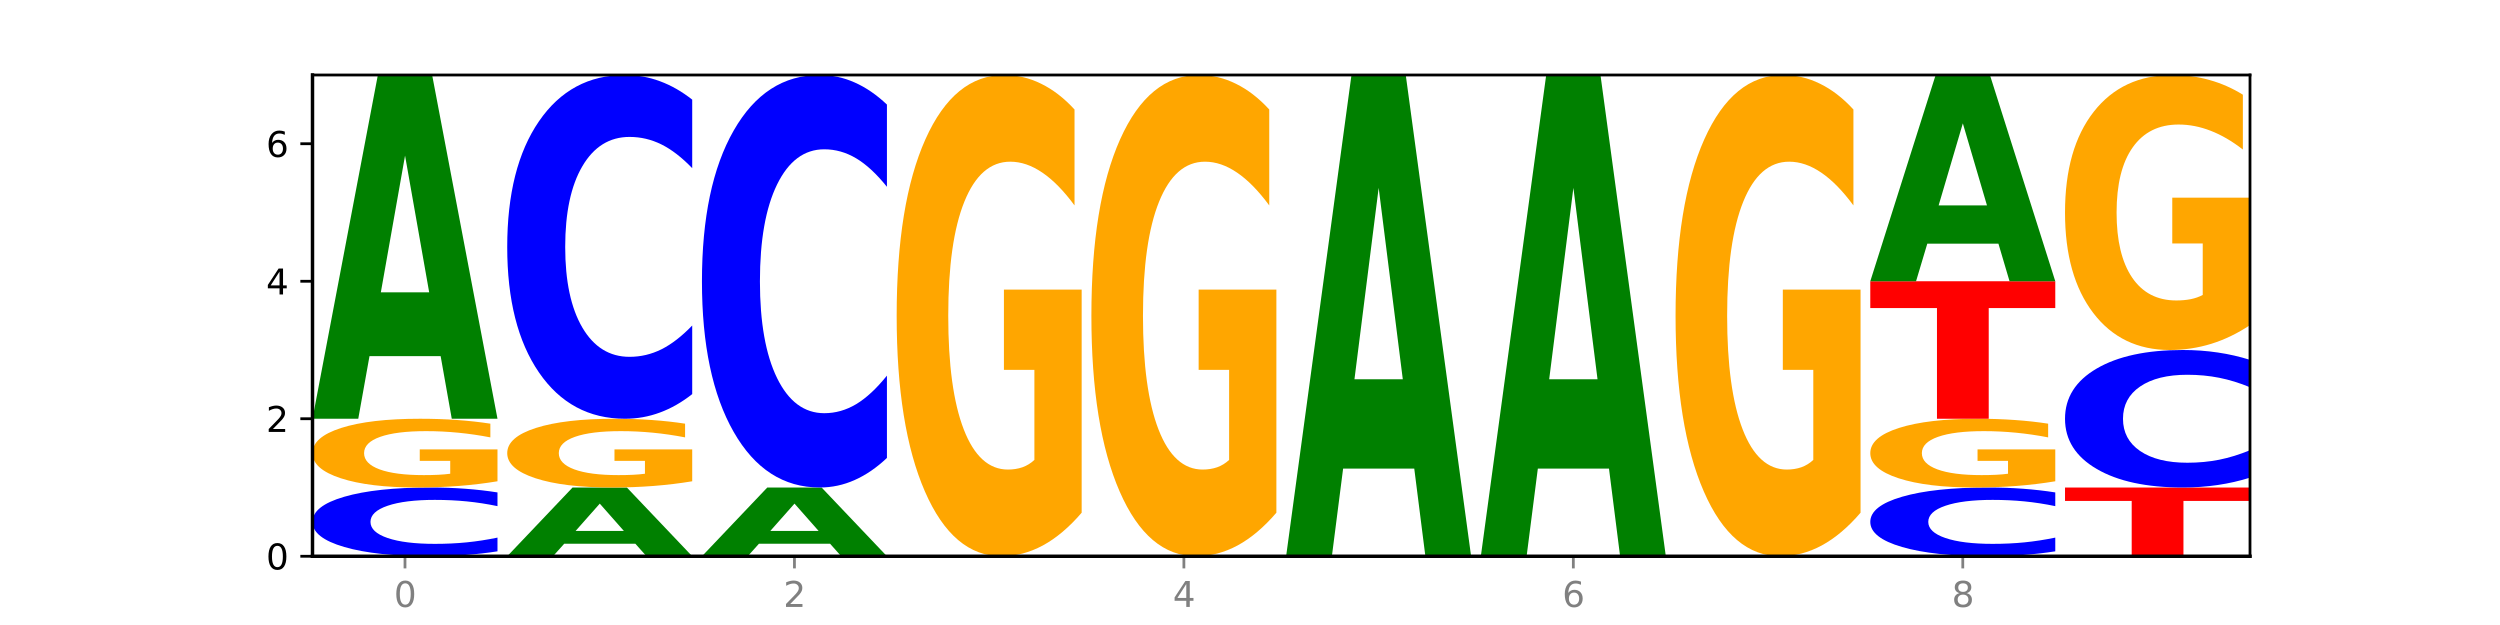
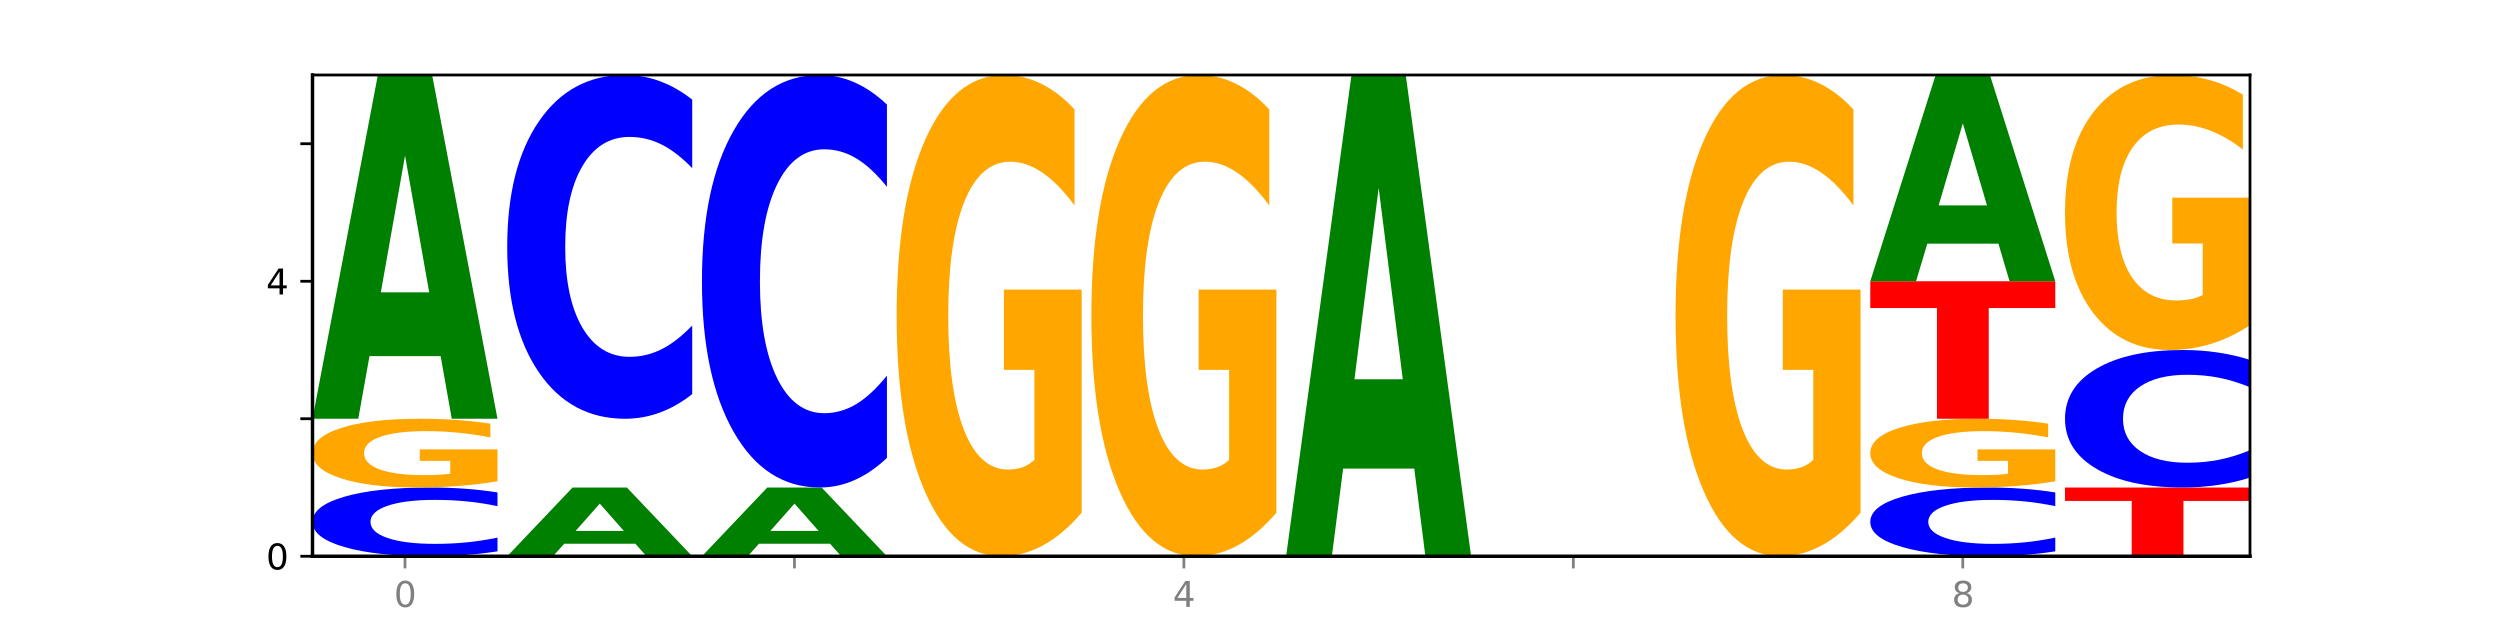
<svg xmlns="http://www.w3.org/2000/svg" xmlns:xlink="http://www.w3.org/1999/xlink" width="720pt" height="180pt" viewBox="0 0 720 180" version="1.1">
  <defs>
    <style type="text/css">*{stroke-linejoin: round; stroke-linecap: butt}</style>
  </defs>
  <g id="figure_1">
    <g id="patch_1">
      <path d="M 0 180  L 720 180  L 720 0  L 0 0  z " style="fill: #ffffff" />
    </g>
    <g id="axes_1">
      <g id="patch_2">
-         <path d="M 90 160.2  L 648 160.2  L 648 21.6  L 90 21.6  z " style="fill: #ffffff" />
-       </g>
+         </g>
      <g id="line2d_1">
        <path d="M 90 160.2  L 648 160.2  " clip-path="url(#pb65c7ca4f3)" style="fill: none; stroke: #000000; stroke-width: 0.5; stroke-linecap: square" />
      </g>
      <g id="patch_3">
        <path d="M 143.276 158.781  Q 138.82 159.484 134.001 159.84  Q 129.182 160.2 123.934 160.2  Q 108.282 160.2 99.141 157.533  Q 90 154.867 90 150.306  Q 90 145.729 99.141 143.067  Q 108.282 140.4 123.934 140.4  Q 129.182 140.4 134.001 140.76  Q 138.82 141.116 143.276 141.819  L 143.276 145.766  Q 138.78 144.834 134.417 144.4  Q 130.055 143.967 125.236 143.967  Q 116.591 143.967 111.638 145.656  Q 106.698 147.341 106.698 150.306  Q 106.698 153.259 111.638 154.948  Q 116.591 156.633 125.236 156.633  Q 130.055 156.633 134.417 156.2  Q 138.78 155.762 143.276 154.83  L 143.276 158.781  z " clip-path="url(#pb65c7ca4f3)" style="fill: #0000ff" />
      </g>
      <g id="patch_4">
        <path d="M 143.276 138.609  Q 137.903 139.504 132.124 139.954  Q 126.345 140.4 120.184 140.4  Q 106.262 140.4 98.131 137.733  Q 90 135.067 90 130.506  Q 90 125.893 98.274 123.246  Q 106.561 120.6 120.972 120.6  Q 126.525 120.6 131.611 120.96  Q 136.709 121.316 141.223 122.019  L 141.223 125.966  Q 136.566 125.062 131.957 124.616  Q 127.348 124.167 122.716 124.167  Q 114.143 124.167 109.498 125.811  Q 104.853 127.451 104.853 130.506  Q 104.853 133.533 109.331 135.185  Q 113.808 136.833 122.047 136.833  Q 124.292 136.833 126.214 136.739  Q 128.136 136.641 129.665 136.437  L 129.665 132.731  L 120.889 132.731  L 120.889 129.43  L 143.276 129.43  L 143.276 138.609  z " clip-path="url(#pb65c7ca4f3)" style="fill: #ffa600" />
      </g>
      <g id="patch_5">
        <path d="M 126.905 102.565  L 106.415 102.565  L 103.18 120.6  L 90 120.6  L 108.823 21.6  L 124.454 21.6  L 143.276 120.6  L 130.107 120.6  L 126.905 102.565  z M 109.683 84.191  L 123.604 84.191  L 116.655 44.812  L 109.683 84.191  z " clip-path="url(#pb65c7ca4f3)" style="fill: #008000" />
      </g>
      <g id="patch_6">
        <path d="M 182.985 156.593  L 162.496 156.593  L 159.261 160.2  L 146.08 160.2  L 164.903 140.4  L 180.534 140.4  L 199.357 160.2  L 186.187 160.2  L 182.985 156.593  z M 165.764 152.918  L 179.684 152.918  L 172.735 145.042  L 165.764 152.918  z " clip-path="url(#pb65c7ca4f3)" style="fill: #008000" />
      </g>
      <g id="patch_7">
-         <path d="M 199.357 138.609  Q 193.984 139.504 188.205 139.954  Q 182.426 140.4 176.265 140.4  Q 162.343 140.4 154.212 137.733  Q 146.08 135.067 146.08 130.506  Q 146.08 125.893 154.355 123.246  Q 162.641 120.6 177.053 120.6  Q 182.605 120.6 187.691 120.96  Q 192.79 121.316 197.303 122.019  L 197.303 125.966  Q 192.646 125.062 188.038 124.616  Q 183.429 124.167 178.796 124.167  Q 170.223 124.167 165.578 125.811  Q 160.934 127.451 160.934 130.506  Q 160.934 133.533 165.411 135.185  Q 169.889 136.833 178.127 136.833  Q 180.372 136.833 182.294 136.739  Q 184.217 136.641 185.745 136.437  L 185.745 132.731  L 176.969 132.731  L 176.969 129.43  L 199.357 129.43  L 199.357 138.609  z " clip-path="url(#pb65c7ca4f3)" style="fill: #ffa600" />
-       </g>
+         </g>
      <g id="patch_8">
        <path d="M 199.357 113.504  Q 194.9 117.021 190.081 118.8  Q 185.263 120.6 180.014 120.6  Q 164.363 120.6 155.222 107.266  Q 146.08 93.933 146.08 71.131  Q 146.08 48.247 155.222 34.934  Q 164.363 21.6 180.014 21.6  Q 185.263 21.6 190.081 23.4  Q 194.9 25.179 199.357 28.696  L 199.357 48.431  Q 194.86 43.768 190.498 41.6  Q 186.135 39.433 181.316 39.433  Q 172.672 39.433 167.718 47.879  Q 162.779 56.304 162.779 71.131  Q 162.779 85.896 167.718 94.342  Q 172.672 102.767 181.316 102.767  Q 186.135 102.767 190.498 100.6  Q 194.86 98.411 199.357 93.749  L 199.357 113.504  z " clip-path="url(#pb65c7ca4f3)" style="fill: #0000ff" />
      </g>
      <g id="patch_9">
        <path d="M 239.065 156.593  L 218.576 156.593  L 215.341 160.2  L 202.161 160.2  L 220.983 140.4  L 236.615 140.4  L 255.437 160.2  L 242.268 160.2  L 239.065 156.593  z M 221.844 152.918  L 235.765 152.918  L 228.815 145.042  L 221.844 152.918  z " clip-path="url(#pb65c7ca4f3)" style="fill: #008000" />
      </g>
      <g id="patch_10">
        <path d="M 255.437 131.884  Q 250.981 136.105 246.162 138.24  Q 241.343 140.4 236.094 140.4  Q 220.443 140.4 211.302 124.4  Q 202.161 108.399 202.161 81.037  Q 202.161 53.576 211.302 37.6  Q 220.443 21.6 236.094 21.6  Q 241.343 21.6 246.162 23.76  Q 250.981 25.895 255.437 30.116  L 255.437 53.797  Q 250.94 48.202 246.578 45.6  Q 242.215 42.999 237.397 42.999  Q 228.752 42.999 223.799 53.134  Q 218.859 63.245 218.859 81.037  Q 218.859 98.755 223.799 108.89  Q 228.752 119.001 237.397 119.001  Q 242.215 119.001 246.578 116.4  Q 250.94 113.774 255.437 108.178  L 255.437 131.884  z " clip-path="url(#pb65c7ca4f3)" style="fill: #0000ff" />
      </g>
      <g id="patch_11">
        <path d="M 311.518 147.66  Q 306.145 153.93 300.366 157.079  Q 294.587 160.2 288.426 160.2  Q 274.504 160.2 266.372 141.533  Q 258.241 122.866 258.241 90.943  Q 258.241 58.648 266.516 40.124  Q 274.802 21.6 289.214 21.6  Q 294.766 21.6 299.852 24.119  Q 304.951 26.61 309.464 31.535  L 309.464 59.163  Q 304.807 52.836 300.198 49.715  Q 295.59 46.566 290.957 46.566  Q 282.384 46.566 277.739 58.075  Q 273.095 69.556 273.095 90.943  Q 273.095 112.129 277.572 123.696  Q 282.05 135.234 290.288 135.234  Q 292.533 135.234 294.455 134.576  Q 296.378 133.889 297.906 132.457  L 297.906 106.518  L 289.13 106.518  L 289.13 83.413  L 311.518 83.413  L 311.518 147.66  z " clip-path="url(#pb65c7ca4f3)" style="fill: #ffa600" />
      </g>
      <g id="patch_12">
        <path d="M 367.598 147.66  Q 362.225 153.93 356.446 157.079  Q 350.667 160.2 344.506 160.2  Q 330.584 160.2 322.453 141.533  Q 314.322 122.866 314.322 90.943  Q 314.322 58.648 322.596 40.124  Q 330.882 21.6 345.294 21.6  Q 350.846 21.6 355.933 24.119  Q 361.031 26.61 365.544 31.535  L 365.544 59.163  Q 360.888 52.836 356.279 49.715  Q 351.67 46.566 347.037 46.566  Q 338.464 46.566 333.82 58.075  Q 329.175 69.556 329.175 90.943  Q 329.175 112.129 333.653 123.696  Q 338.13 135.234 346.369 135.234  Q 348.613 135.234 350.536 134.576  Q 352.458 133.889 353.986 132.457  L 353.986 106.518  L 345.21 106.518  L 345.21 83.413  L 367.598 83.413  L 367.598 147.66  z " clip-path="url(#pb65c7ca4f3)" style="fill: #ffa600" />
      </g>
      <g id="patch_13">
        <path d="M 407.307 134.951  L 386.817 134.951  L 383.582 160.2  L 370.402 160.2  L 389.225 21.6  L 404.856 21.6  L 423.678 160.2  L 410.509 160.2  L 407.307 134.951  z M 390.085 109.228  L 404.006 109.228  L 397.057 54.096  L 390.085 109.228  z " clip-path="url(#pb65c7ca4f3)" style="fill: #008000" />
      </g>
      <g id="patch_14">
-         <path d="M 463.387 134.951  L 442.898 134.951  L 439.663 160.2  L 426.482 160.2  L 445.305 21.6  L 460.936 21.6  L 479.759 160.2  L 466.589 160.2  L 463.387 134.951  z M 446.166 109.228  L 460.087 109.228  L 453.137 54.096  L 446.166 109.228  z " clip-path="url(#pb65c7ca4f3)" style="fill: #008000" />
-       </g>
+         </g>
      <g id="patch_15">
        <path d="M 535.839 147.66  Q 530.466 153.93 524.687 157.079  Q 518.908 160.2 512.747 160.2  Q 498.825 160.2 490.694 141.533  Q 482.563 122.866 482.563 90.943  Q 482.563 58.648 490.837 40.124  Q 499.124 21.6 513.535 21.6  Q 519.087 21.6 524.174 24.119  Q 529.272 26.61 533.786 31.535  L 533.786 59.163  Q 529.129 52.836 524.52 49.715  Q 519.911 46.566 515.278 46.566  Q 506.706 46.566 502.061 58.075  Q 497.416 69.556 497.416 90.943  Q 497.416 112.129 501.894 123.696  Q 506.371 135.234 514.61 135.234  Q 516.855 135.234 518.777 134.576  Q 520.699 133.889 522.228 132.457  L 522.228 106.518  L 513.452 106.518  L 513.452 83.413  L 535.839 83.413  L 535.839 147.66  z " clip-path="url(#pb65c7ca4f3)" style="fill: #ffa600" />
      </g>
      <g id="patch_16">
        <path d="M 591.92 158.781  Q 587.463 159.484 582.644 159.84  Q 577.825 160.2 572.577 160.2  Q 556.926 160.2 547.784 157.533  Q 538.643 154.867 538.643 150.306  Q 538.643 145.729 547.784 143.067  Q 556.926 140.4 572.577 140.4  Q 577.825 140.4 582.644 140.76  Q 587.463 141.116 591.92 141.819  L 591.92 145.766  Q 587.423 144.834 583.06 144.4  Q 578.698 143.967 573.879 143.967  Q 565.234 143.967 560.281 145.656  Q 555.342 147.341 555.342 150.306  Q 555.342 153.259 560.281 154.948  Q 565.234 156.633 573.879 156.633  Q 578.698 156.633 583.06 156.2  Q 587.423 155.762 591.92 154.83  L 591.92 158.781  z " clip-path="url(#pb65c7ca4f3)" style="fill: #0000ff" />
      </g>
      <g id="patch_17">
        <path d="M 591.92 138.609  Q 586.547 139.504 580.768 139.954  Q 574.989 140.4 568.828 140.4  Q 554.906 140.4 546.774 137.733  Q 538.643 135.067 538.643 130.506  Q 538.643 125.893 546.918 123.246  Q 555.204 120.6 569.616 120.6  Q 575.168 120.6 580.254 120.96  Q 585.353 121.316 589.866 122.019  L 589.866 125.966  Q 585.209 125.062 580.6 124.616  Q 575.992 124.167 571.359 124.167  Q 562.786 124.167 558.141 125.811  Q 553.497 127.451 553.497 130.506  Q 553.497 133.533 557.974 135.185  Q 562.452 136.833 570.69 136.833  Q 572.935 136.833 574.857 136.739  Q 576.78 136.641 578.308 136.437  L 578.308 132.731  L 569.532 132.731  L 569.532 129.43  L 591.92 129.43  L 591.92 138.609  z " clip-path="url(#pb65c7ca4f3)" style="fill: #ffa600" />
      </g>
      <g id="patch_18">
        <path d="M 538.643 81  L 591.92 81  L 591.92 88.723  L 572.752 88.723  L 572.752 120.6  L 557.847 120.6  L 557.847 88.723  L 538.643 88.723  L 538.643 81  z " clip-path="url(#pb65c7ca4f3)" style="fill: #ff0000" />
      </g>
      <g id="patch_19">
        <path d="M 575.548 70.179  L 555.059 70.179  L 551.823 81  L 538.643 81  L 557.466 21.6  L 573.097 21.6  L 591.92 81  L 578.75 81  L 575.548 70.179  z M 558.326 59.155  L 572.247 59.155  L 565.298 35.527  L 558.326 59.155  z " clip-path="url(#pb65c7ca4f3)" style="fill: #008000" />
      </g>
      <g id="patch_20">
        <path d="M 594.724 140.4  L 648 140.4  L 648 144.262  L 628.833 144.262  L 628.833 160.2  L 613.928 160.2  L 613.928 144.262  L 594.724 144.262  L 594.724 140.4  z " clip-path="url(#pb65c7ca4f3)" style="fill: #ff0000" />
      </g>
      <g id="patch_21">
        <path d="M 648 137.561  Q 643.544 138.968 638.725 139.68  Q 633.906 140.4 628.657 140.4  Q 613.006 140.4 603.865 135.067  Q 594.724 129.733 594.724 120.612  Q 594.724 111.459 603.865 106.133  Q 613.006 100.8 628.657 100.8  Q 633.906 100.8 638.725 101.52  Q 643.544 102.232 648 103.639  L 648 111.532  Q 643.503 109.667 639.141 108.8  Q 634.778 107.933 629.959 107.933  Q 621.315 107.933 616.362 111.311  Q 611.422 114.682 611.422 120.612  Q 611.422 126.518 616.362 129.897  Q 621.315 133.267 629.959 133.267  Q 634.778 133.267 639.141 132.4  Q 643.503 131.525 648 129.659  L 648 137.561  z " clip-path="url(#pb65c7ca4f3)" style="fill: #0000ff" />
      </g>
      <g id="patch_22">
        <path d="M 648 93.634  Q 642.627 97.217 636.848 99.017  Q 631.069 100.8 624.908 100.8  Q 610.986 100.8 602.855 90.133  Q 594.724 79.466 594.724 61.225  Q 594.724 42.77 602.998 32.185  Q 611.284 21.6 625.696 21.6  Q 631.248 21.6 636.335 23.04  Q 641.433 24.463 645.946 27.277  L 645.946 43.065  Q 641.29 39.449 636.681 37.666  Q 632.072 35.866 627.439 35.866  Q 618.866 35.866 614.222 42.443  Q 609.577 49.003 609.577 61.225  Q 609.577 73.331 614.055 79.941  Q 618.532 86.534 626.771 86.534  Q 629.015 86.534 630.938 86.158  Q 632.86 85.765 634.388 84.947  L 634.388 70.125  L 625.612 70.125  L 625.612 56.922  L 648 56.922  L 648 93.634  z " clip-path="url(#pb65c7ca4f3)" style="fill: #ffa600" />
      </g>
      <g id="matplotlib.axis_1">
        <g id="xtick_1">
          <g id="line2d_2">
            <defs>
              <path id="md71b70634e" d="M 0 0  L 0 3.5  " style="stroke: #808080; stroke-width: 0.8" />
            </defs>
            <g>
              <use xlink:href="#md71b70634e" x="116.638" y="160.2" style="fill: #808080; stroke: #808080; stroke-width: 0.8" />
            </g>
          </g>
          <g id="text_1">
            <g style="fill: #808080" transform="translate(113.457 174.798) scale(0.1 -0.1)">
              <defs>
                <path id="DejaVuSans-30" d="M 2034 4250  Q 1547 4250 1301 3770  Q 1056 3291 1056 2328  Q 1056 1369 1301 889  Q 1547 409 2034 409  Q 2525 409 2770 889  Q 3016 1369 3016 2328  Q 3016 3291 2770 3770  Q 2525 4250 2034 4250  z M 2034 4750  Q 2819 4750 3233 4129  Q 3647 3509 3647 2328  Q 3647 1150 3233 529  Q 2819 -91 2034 -91  Q 1250 -91 836 529  Q 422 1150 422 2328  Q 422 3509 836 4129  Q 1250 4750 2034 4750  z " transform="scale(0.016)" />
              </defs>
              <use xlink:href="#DejaVuSans-30" />
            </g>
          </g>
        </g>
        <g id="xtick_2">
          <g id="line2d_3">
            <g>
              <use xlink:href="#md71b70634e" x="228.799" y="160.2" style="fill: #808080; stroke: #808080; stroke-width: 0.8" />
            </g>
          </g>
          <g id="text_2">
            <g style="fill: #808080" transform="translate(225.618 174.798) scale(0.1 -0.1)">
              <defs>
-                 <path id="DejaVuSans-32" d="M 1228 531  L 3431 531  L 3431 0  L 469 0  L 469 531  Q 828 903 1448 1529  Q 2069 2156 2228 2338  Q 2531 2678 2651 2914  Q 2772 3150 2772 3378  Q 2772 3750 2511 3984  Q 2250 4219 1831 4219  Q 1534 4219 1204 4116  Q 875 4013 500 3803  L 500 4441  Q 881 4594 1212 4672  Q 1544 4750 1819 4750  Q 2544 4750 2975 4387  Q 3406 4025 3406 3419  Q 3406 3131 3298 2873  Q 3191 2616 2906 2266  Q 2828 2175 2409 1742  Q 1991 1309 1228 531  z " transform="scale(0.016)" />
-               </defs>
+                 </defs>
              <use xlink:href="#DejaVuSans-32" />
            </g>
          </g>
        </g>
        <g id="xtick_3">
          <g id="line2d_4">
            <g>
              <use xlink:href="#md71b70634e" x="340.96" y="160.2" style="fill: #808080; stroke: #808080; stroke-width: 0.8" />
            </g>
          </g>
          <g id="text_3">
            <g style="fill: #808080" transform="translate(337.779 174.798) scale(0.1 -0.1)">
              <defs>
                <path id="DejaVuSans-34" d="M 2419 4116  L 825 1625  L 2419 1625  L 2419 4116  z M 2253 4666  L 3047 4666  L 3047 1625  L 3713 1625  L 3713 1100  L 3047 1100  L 3047 0  L 2419 0  L 2419 1100  L 313 1100  L 313 1709  L 2253 4666  z " transform="scale(0.016)" />
              </defs>
              <use xlink:href="#DejaVuSans-34" />
            </g>
          </g>
        </g>
        <g id="xtick_4">
          <g id="line2d_5">
            <g>
              <use xlink:href="#md71b70634e" x="453.121" y="160.2" style="fill: #808080; stroke: #808080; stroke-width: 0.8" />
            </g>
          </g>
          <g id="text_4">
            <g style="fill: #808080" transform="translate(449.939 174.798) scale(0.1 -0.1)">
              <defs>
-                 <path id="DejaVuSans-36" d="M 2113 2584  Q 1688 2584 1439 2293  Q 1191 2003 1191 1497  Q 1191 994 1439 701  Q 1688 409 2113 409  Q 2538 409 2786 701  Q 3034 994 3034 1497  Q 3034 2003 2786 2293  Q 2538 2584 2113 2584  z M 3366 4563  L 3366 3988  Q 3128 4100 2886 4159  Q 2644 4219 2406 4219  Q 1781 4219 1451 3797  Q 1122 3375 1075 2522  Q 1259 2794 1537 2939  Q 1816 3084 2150 3084  Q 2853 3084 3261 2657  Q 3669 2231 3669 1497  Q 3669 778 3244 343  Q 2819 -91 2113 -91  Q 1303 -91 875 529  Q 447 1150 447 2328  Q 447 3434 972 4092  Q 1497 4750 2381 4750  Q 2619 4750 2861 4703  Q 3103 4656 3366 4563  z " transform="scale(0.016)" />
-               </defs>
+                 </defs>
              <use xlink:href="#DejaVuSans-36" />
            </g>
          </g>
        </g>
        <g id="xtick_5">
          <g id="line2d_6">
            <g>
              <use xlink:href="#md71b70634e" x="565.281" y="160.2" style="fill: #808080; stroke: #808080; stroke-width: 0.8" />
            </g>
          </g>
          <g id="text_5">
            <g style="fill: #808080" transform="translate(562.1 174.798) scale(0.1 -0.1)">
              <defs>
                <path id="DejaVuSans-38" d="M 2034 2216  Q 1584 2216 1326 1975  Q 1069 1734 1069 1313  Q 1069 891 1326 650  Q 1584 409 2034 409  Q 2484 409 2743 651  Q 3003 894 3003 1313  Q 3003 1734 2745 1975  Q 2488 2216 2034 2216  z M 1403 2484  Q 997 2584 770 2862  Q 544 3141 544 3541  Q 544 4100 942 4425  Q 1341 4750 2034 4750  Q 2731 4750 3128 4425  Q 3525 4100 3525 3541  Q 3525 3141 3298 2862  Q 3072 2584 2669 2484  Q 3125 2378 3379 2068  Q 3634 1759 3634 1313  Q 3634 634 3220 271  Q 2806 -91 2034 -91  Q 1263 -91 848 271  Q 434 634 434 1313  Q 434 1759 690 2068  Q 947 2378 1403 2484  z M 1172 3481  Q 1172 3119 1398 2916  Q 1625 2713 2034 2713  Q 2441 2713 2670 2916  Q 2900 3119 2900 3481  Q 2900 3844 2670 4047  Q 2441 4250 2034 4250  Q 1625 4250 1398 4047  Q 1172 3844 1172 3481  z " transform="scale(0.016)" />
              </defs>
              <use xlink:href="#DejaVuSans-38" />
            </g>
          </g>
        </g>
      </g>
      <g id="matplotlib.axis_2">
        <g id="ytick_1">
          <g id="line2d_7">
            <defs>
              <path id="md6d76c95f7" d="M 0 0  L -3.5 0  " style="stroke: #000000; stroke-width: 0.8" />
            </defs>
            <g>
              <use xlink:href="#md6d76c95f7" x="90" y="160.2" style="stroke: #000000; stroke-width: 0.8" />
            </g>
          </g>
          <g id="text_6">
            <g transform="translate(76.638 163.999) scale(0.1 -0.1)">
              <use xlink:href="#DejaVuSans-30" />
            </g>
          </g>
        </g>
        <g id="ytick_2">
          <g id="line2d_8">
            <g>
              <use xlink:href="#md6d76c95f7" x="90" y="120.6" style="stroke: #000000; stroke-width: 0.8" />
            </g>
          </g>
          <g id="text_7">
            <g transform="translate(76.638 124.399) scale(0.1 -0.1)">
              <use xlink:href="#DejaVuSans-32" />
            </g>
          </g>
        </g>
        <g id="ytick_3">
          <g id="line2d_9">
            <g>
              <use xlink:href="#md6d76c95f7" x="90" y="81" style="stroke: #000000; stroke-width: 0.8" />
            </g>
          </g>
          <g id="text_8">
            <g transform="translate(76.638 84.799) scale(0.1 -0.1)">
              <use xlink:href="#DejaVuSans-34" />
            </g>
          </g>
        </g>
        <g id="ytick_4">
          <g id="line2d_10">
            <g>
              <use xlink:href="#md6d76c95f7" x="90" y="41.4" style="stroke: #000000; stroke-width: 0.8" />
            </g>
          </g>
          <g id="text_9">
            <g transform="translate(76.638 45.199) scale(0.1 -0.1)">
              <use xlink:href="#DejaVuSans-36" />
            </g>
          </g>
        </g>
      </g>
      <g id="patch_23">
        <path d="M 90 160.2  L 90 21.6  " style="fill: none; stroke: #000000; stroke-linejoin: miter; stroke-linecap: square" />
      </g>
      <g id="patch_24">
        <path d="M 648 160.2  L 648 21.6  " style="fill: none; stroke: #000000; stroke-width: 0.8; stroke-linejoin: miter; stroke-linecap: square" />
      </g>
      <g id="patch_25">
        <path d="M 90 160.2  L 648 160.2  " style="fill: none; stroke: #000000; stroke-linejoin: miter; stroke-linecap: square" />
      </g>
      <g id="patch_26">
        <path d="M 90 21.6  L 648 21.6  " style="fill: none; stroke: #000000; stroke-width: 0.8; stroke-linejoin: miter; stroke-linecap: square" />
      </g>
    </g>
  </g>
  <defs>
    <clipPath id="pb65c7ca4f3">
      <rect x="90" y="21.6" width="558" height="138.6" />
    </clipPath>
  </defs>
</svg>